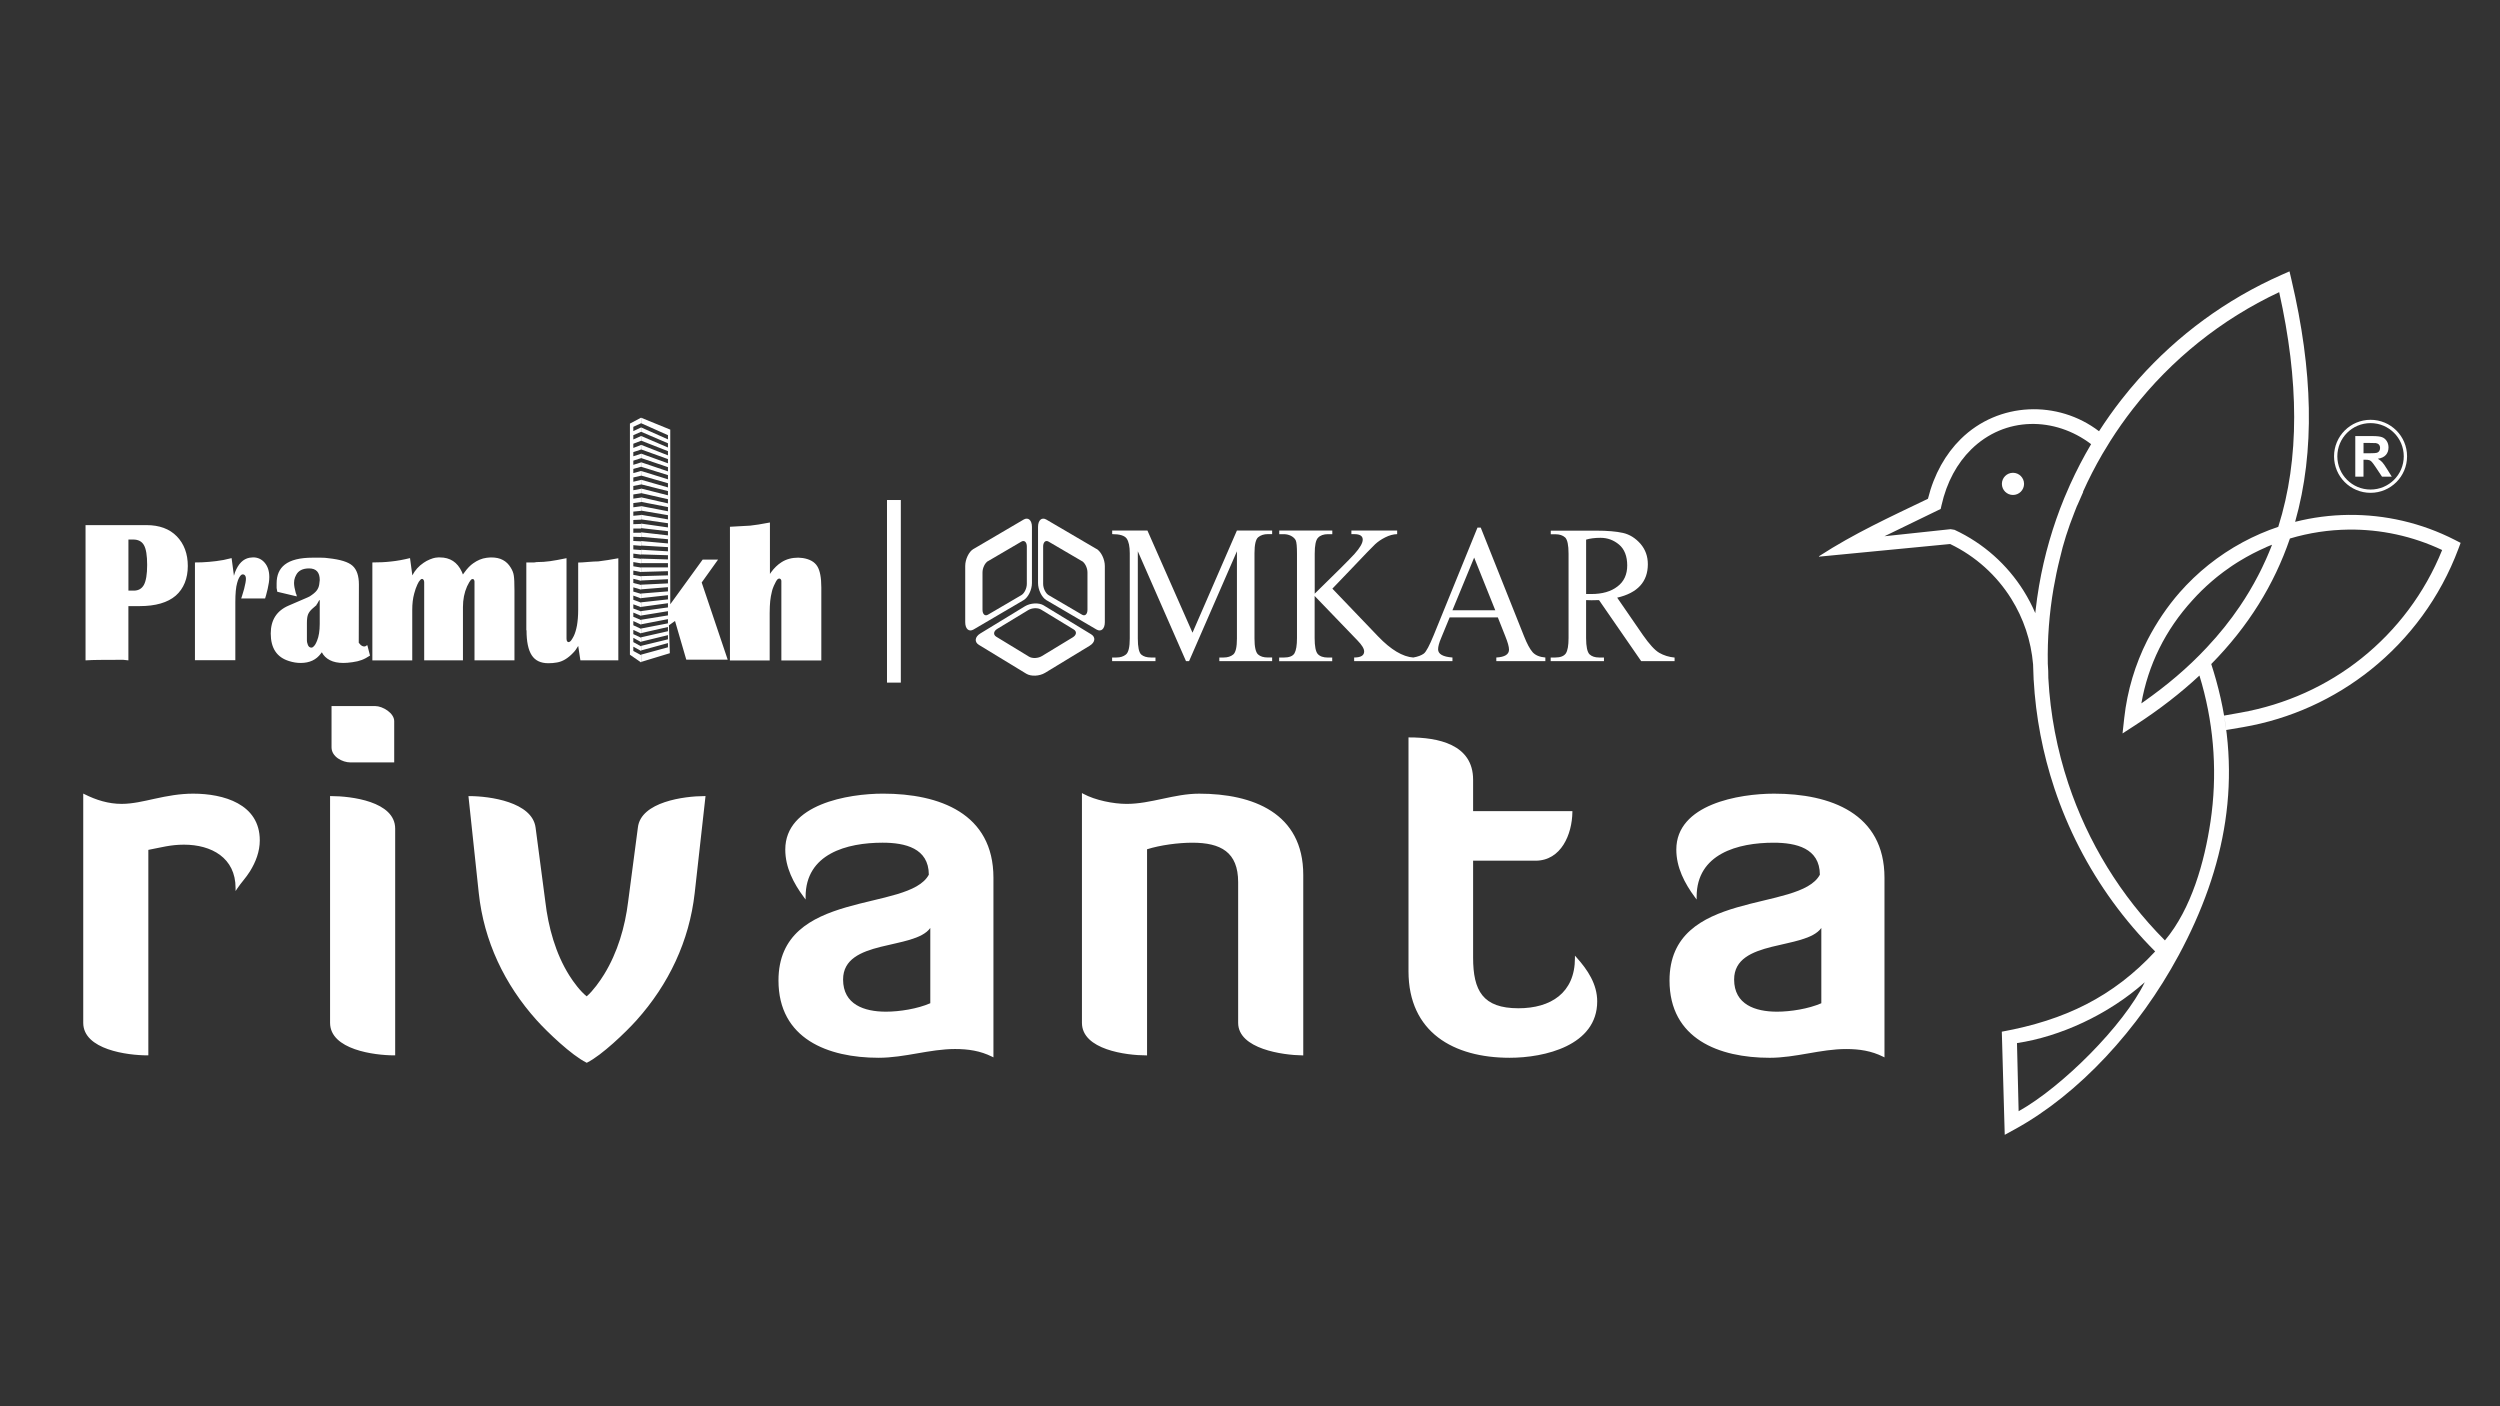
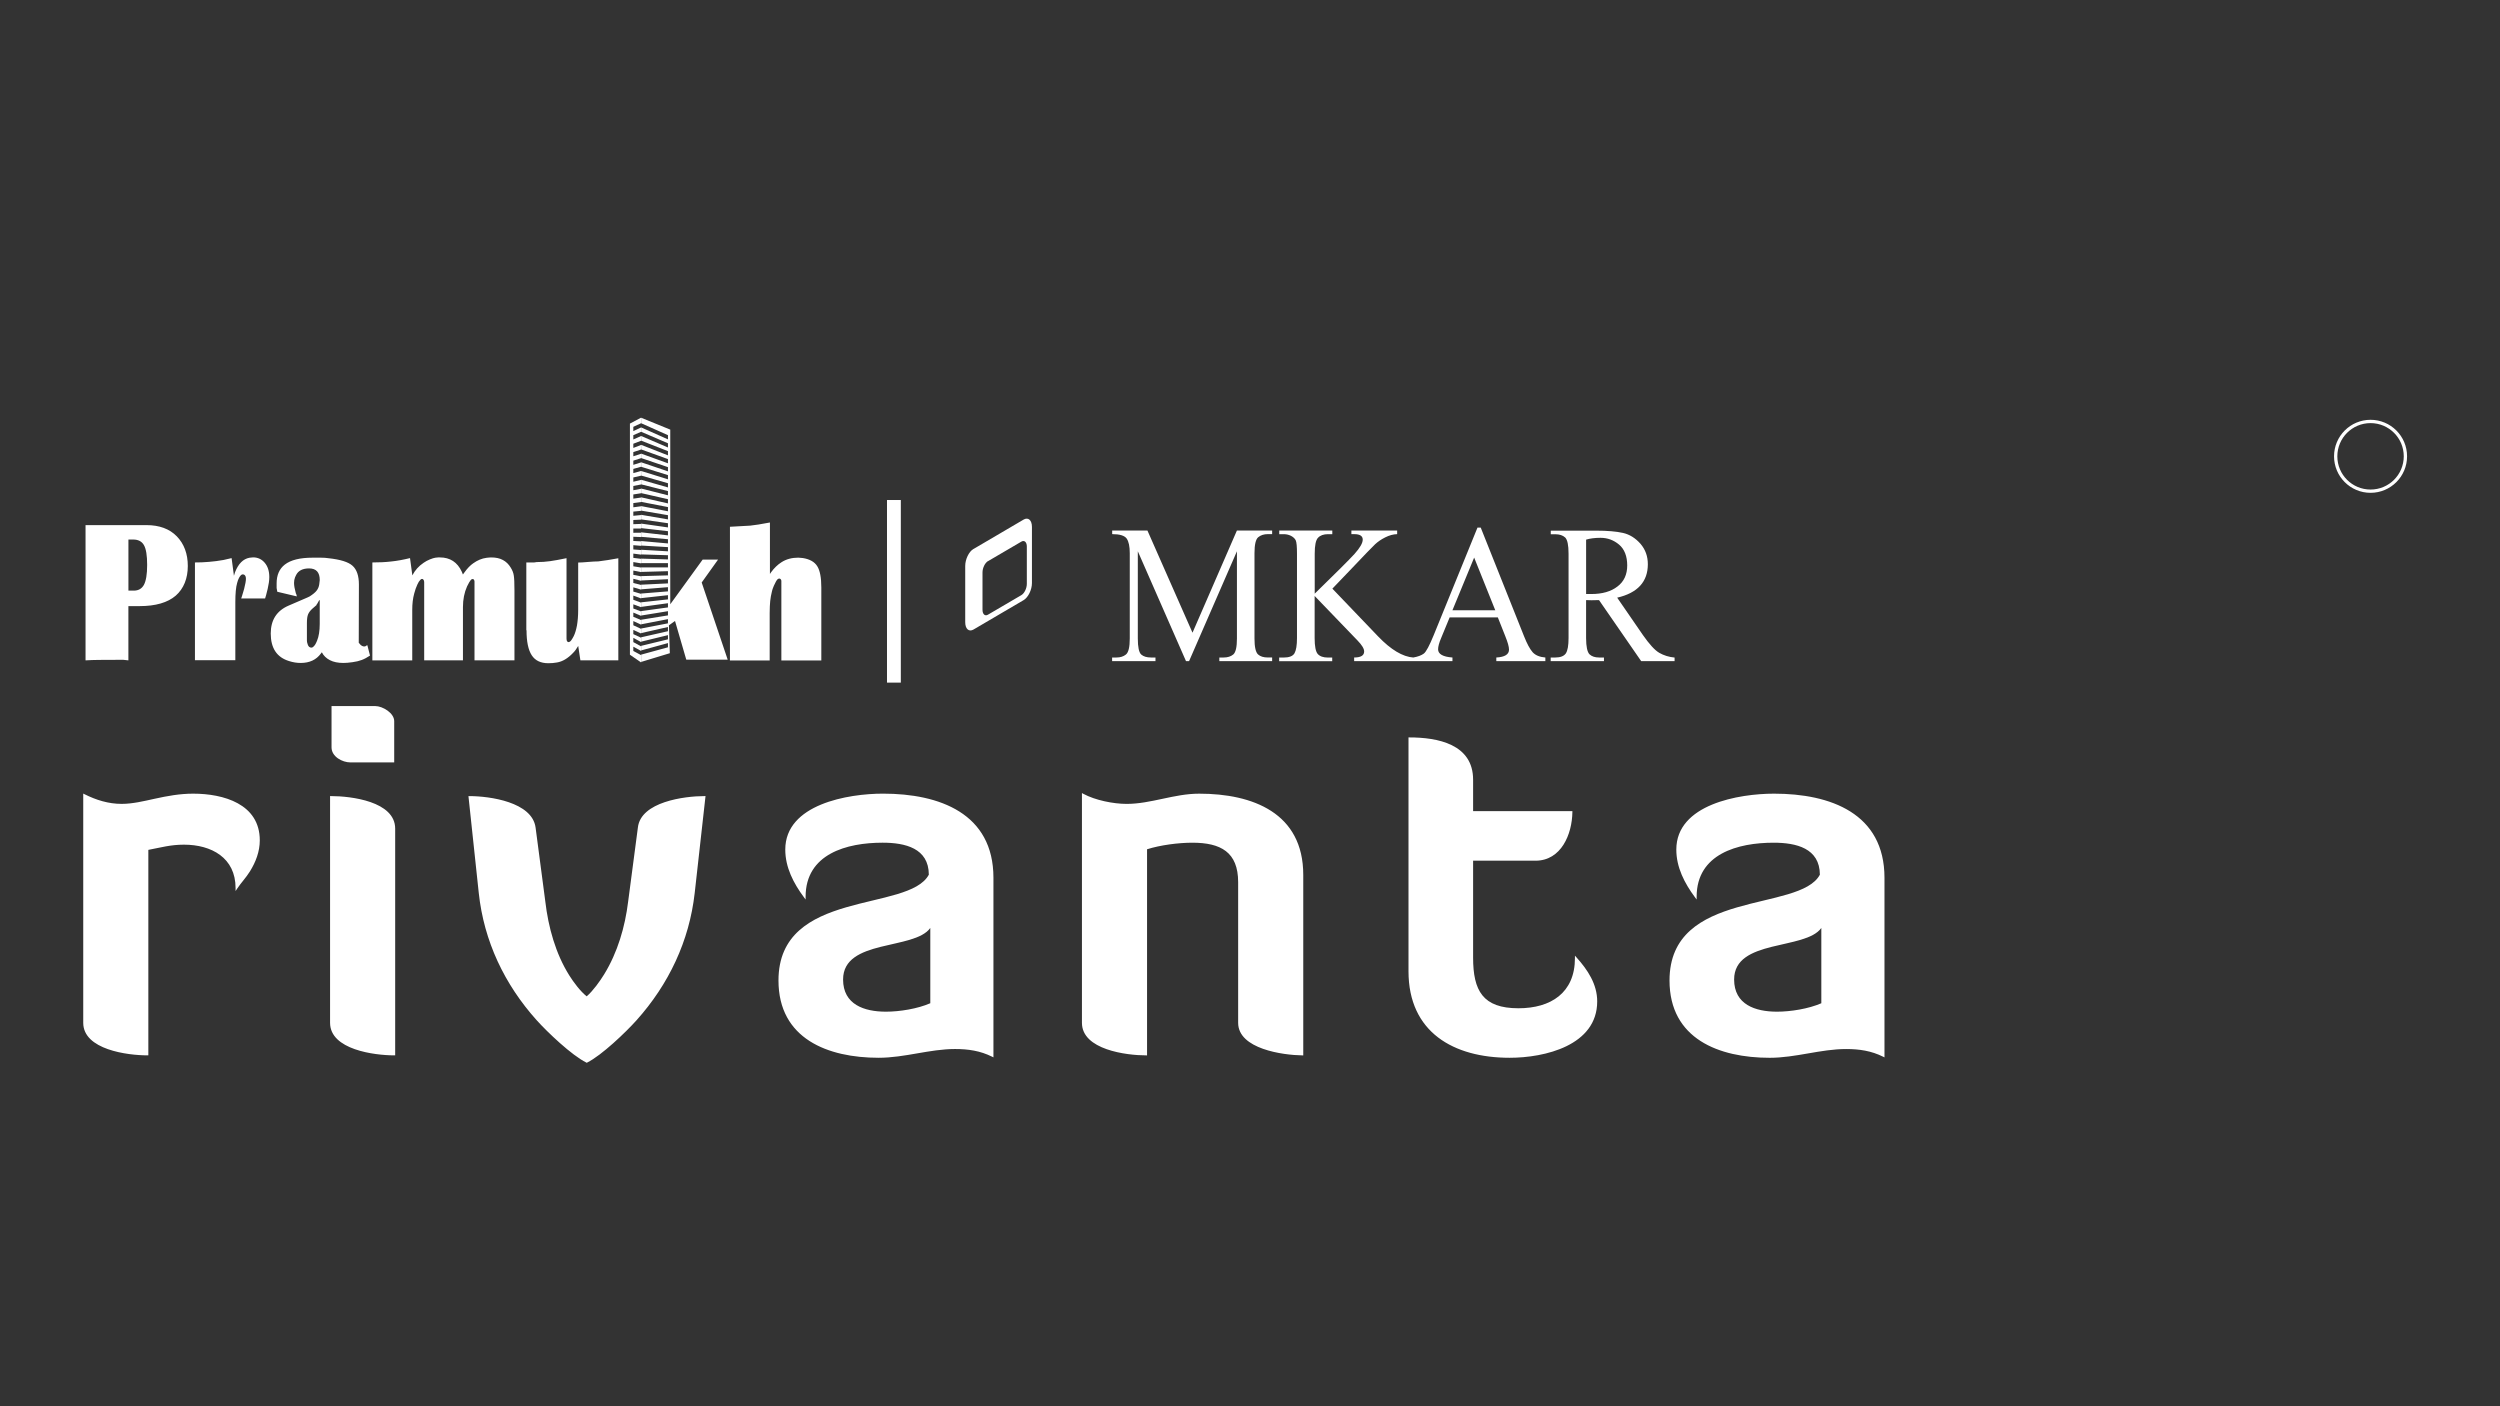
<svg xmlns="http://www.w3.org/2000/svg" width="1920" viewBox="0 0 1440 810" height="1080" preserveAspectRatio="xMidYMid meet">
  <rect x="0" y="0" width="1440" height="810" fill="#333333" stroke="none" />
  <path fill="#ffffff" d="M 510.91 288.008 L 518.875 288.008 L 518.875 393.188 L 510.91 393.188 Z M 510.91 288.008 " fill-opacity="1" fill-rule="nonzero" />
  <path fill="#ffffff" d="M 560.727 316.223 L 589.637 299.258 C 592.238 297.746 594.398 299.598 594.398 303.496 L 594.398 335.824 C 594.398 339.723 592.238 344.098 589.637 345.656 L 560.727 362.621 C 558.09 364.133 555.965 362.277 555.965 358.383 L 555.965 326.008 C 555.965 322.109 558.09 317.734 560.727 316.18 Z M 569.078 323.234 L 588.293 311.984 C 590.023 310.953 591.453 312.246 591.453 314.805 L 591.453 336.312 C 591.453 338.871 590.023 341.812 588.293 342.801 L 569.078 354.051 C 567.352 355.086 565.922 353.789 565.922 351.234 L 565.922 329.723 C 565.922 327.121 567.352 324.223 569.078 323.188 Z M 569.078 323.234 " fill-opacity="1" fill-rule="evenodd" />
-   <path fill="#ffffff" d="M 631.621 316.223 L 602.668 299.258 C 600.066 297.746 597.906 299.598 597.906 303.496 L 597.906 335.824 C 597.906 339.723 600.066 344.098 602.668 345.656 L 631.621 362.621 C 634.223 364.133 636.383 362.277 636.383 358.383 L 636.383 326.008 C 636.383 322.109 634.223 317.734 631.621 316.18 Z M 623.227 323.234 L 604.012 311.984 C 602.281 310.953 600.852 312.246 600.852 314.805 L 600.852 336.312 C 600.852 338.871 602.281 341.812 604.012 342.801 L 623.227 354.051 C 624.953 355.086 626.383 353.789 626.383 351.234 L 626.383 329.723 C 626.383 327.121 624.953 324.223 623.227 323.188 Z M 623.227 323.234 " fill-opacity="1" fill-rule="evenodd" />
-   <path fill="#ffffff" d="M 601.145 348.688 L 628.496 365.348 C 631.227 366.996 630.871 369.984 627.68 371.926 L 601.977 387.551 C 598.773 389.492 593.93 389.754 591.156 388.074 L 563.852 371.449 C 561.125 369.801 561.477 366.812 564.672 364.871 L 590.375 349.199 C 593.578 347.258 598.418 347.039 601.145 348.676 Z M 599.637 351.109 L 618.465 362.574 C 620.371 363.746 620.113 365.777 617.895 367.121 L 600.145 377.891 C 597.941 379.234 594.602 379.402 592.703 378.234 L 573.875 366.766 C 571.965 365.598 572.227 363.562 574.441 362.223 L 592.191 351.449 C 594.398 350.109 597.738 349.938 599.637 351.109 Z M 599.637 351.109 " fill-opacity="1" fill-rule="evenodd" />
  <path fill="#ffffff" d="M 732.766 380.801 L 702.336 380.801 L 702.336 378.723 L 704.848 378.723 C 707.098 378.723 708.914 378.152 710.348 376.992 C 711.777 375.777 712.473 372.711 712.473 367.777 L 712.473 317.531 L 684.906 380.812 L 683.133 380.812 L 655.383 317.531 L 655.383 367.777 C 655.383 372.711 656.031 375.789 657.324 376.992 C 658.668 378.164 660.531 378.723 662.996 378.723 L 665.555 378.723 L 665.555 380.801 L 640.578 380.801 L 640.578 378.723 L 643.09 378.723 C 645.293 378.723 647.109 378.152 648.543 376.992 C 650.02 375.777 650.746 372.711 650.746 367.777 L 650.746 318.609 C 650.746 314.711 650.145 311.941 648.973 310.211 C 647.723 308.484 644.953 307.656 640.621 307.656 L 640.621 305.578 L 660.918 305.578 L 686.883 364.438 L 712.461 305.578 L 732.754 305.578 L 732.754 307.656 L 730.289 307.656 C 728.039 307.656 726.223 308.223 724.742 309.43 C 723.312 310.598 722.586 313.668 722.586 318.598 L 722.586 367.766 C 722.586 372.652 723.277 375.688 724.617 376.938 C 725.961 378.152 727.824 378.711 730.289 378.711 L 732.754 378.711 L 732.754 380.789 Z M 814.137 380.801 L 779.992 380.801 L 779.992 378.723 C 783.844 378.723 785.754 377.551 785.754 375.254 C 785.754 373.652 784.504 371.574 781.945 368.938 L 757.23 343.27 L 757.23 367.504 C 757.23 372.266 757.832 375.301 759.004 376.676 C 760.254 378.062 762.207 378.754 764.891 378.754 L 767.355 378.754 L 767.355 380.836 L 736.801 380.836 L 736.801 378.754 L 739.312 378.754 C 742.562 378.754 744.676 377.938 745.629 376.289 C 746.582 374.598 747.062 371.699 747.062 367.504 L 747.062 318.941 C 747.062 314.871 746.844 312.27 746.324 311.191 C 745.844 310.191 744.891 309.328 743.594 308.633 C 742.164 307.941 740.824 307.68 739.355 307.68 L 736.844 307.68 L 736.844 305.598 L 767.402 305.598 L 767.402 307.68 L 764.934 307.68 C 762.426 307.68 760.48 308.371 759.219 309.711 C 757.879 311.055 757.277 314.133 757.277 318.93 L 757.277 341.949 C 769.309 330.223 776.969 322.598 780.172 319.098 C 783.332 315.555 784.934 312.824 784.934 310.828 C 784.934 308.703 783.285 307.668 780.047 307.668 L 778.402 307.668 L 778.402 305.586 L 804.762 305.586 L 804.762 307.668 C 802.512 307.711 800.219 308.359 797.879 309.531 C 795.535 310.703 793.637 312.043 792.082 313.473 C 790.523 314.949 785.934 319.668 778.402 327.633 L 767.445 339.062 L 793.844 366.629 C 801.16 374.242 807.957 378.312 814.137 378.742 L 814.137 380.824 L 814.137 380.777 Z M 890.133 380.801 L 861.875 380.801 L 861.875 378.723 C 866.762 378.461 869.191 376.949 869.191 374.176 C 869.191 372.527 868.453 369.938 867.035 366.426 L 862.75 355.609 L 835 355.609 L 830.113 367.473 C 828.898 370.289 828.34 372.496 828.34 374.004 C 828.34 376.734 831.113 378.336 836.613 378.723 L 836.613 380.801 L 814.07 380.801 L 814.07 378.723 C 816.75 378.242 818.785 377.473 820.172 376.426 C 821.469 375.391 823.375 371.836 825.844 365.777 L 851.035 303.883 L 852.898 303.883 L 877.828 366.426 C 879.555 370.801 881.203 373.867 882.805 375.688 C 884.406 377.461 886.875 378.461 890.125 378.723 L 890.125 380.801 L 890.168 380.801 Z M 861.273 351.508 L 849.113 321.168 L 836.602 351.508 Z M 964.449 380.801 L 945.312 380.801 L 921.031 345.656 C 919.305 345.746 917.828 345.746 916.703 345.746 C 916.098 345.746 915.102 345.746 913.59 345.656 L 913.59 367.504 C 913.59 372.438 914.281 375.551 915.531 376.859 C 916.871 378.109 918.691 378.723 921.031 378.723 L 923.883 378.723 L 923.883 380.801 L 893.191 380.801 L 893.191 378.723 L 895.875 378.723 C 898.863 378.723 900.852 377.902 901.93 376.348 C 902.965 374.742 903.488 371.801 903.488 367.516 L 903.488 318.949 C 903.488 313.973 902.84 310.906 901.543 309.598 C 900.156 308.348 898.34 307.734 895.918 307.734 L 893.238 307.734 L 893.238 305.656 L 919.34 305.656 C 925.746 305.656 930.895 306.086 934.793 306.953 C 938.645 307.816 942.02 309.941 944.918 313.223 C 947.77 316.555 949.156 320.449 949.156 324.996 C 949.156 335.074 943.27 341.531 931.496 344.258 L 946.336 365.812 C 950.062 371.129 953.176 374.551 955.734 376.027 C 958.293 377.504 961.281 378.449 964.562 378.754 L 964.562 380.836 L 964.438 380.789 Z M 913.602 310.859 L 913.602 342.156 L 916.59 342.156 C 922.906 342.156 927.93 340.723 931.656 337.824 C 935.418 335.008 937.281 330.906 937.281 325.668 C 937.281 320.43 935.68 316.27 932.566 313.68 C 929.453 311.078 925.941 309.781 921.918 309.781 C 918.543 309.781 915.77 310.168 913.645 310.816 Z M 913.602 310.859 " fill-opacity="1" fill-rule="nonzero" />
  <path fill="#ffffff" d="M 49.27 380.324 L 49.27 302.465 L 84.324 302.465 C 91.816 302.465 97.656 304.621 101.859 308.953 C 106.051 313.281 108.176 318.996 108.176 326.055 C 108.176 333.109 105.836 339.074 101.211 343.109 C 96.574 347.086 89.656 349.121 80.441 349.121 L 73.953 349.121 L 73.953 380.367 C 72.996 380.277 72.043 380.199 71.098 380.062 L 67.121 380.062 C 62.965 380.062 59.59 380.062 56.996 380.109 C 54.395 380.109 51.852 380.234 49.246 380.367 L 49.293 380.324 Z M 386.043 247.453 L 369.293 240.613 L 369.293 243.773 L 384.746 250.66 L 384.746 253.078 L 369.293 246.191 L 369.293 248.703 L 384.746 255.328 L 384.746 257.75 L 369.293 251.125 L 369.293 253.805 L 384.746 259.863 L 384.746 262.281 L 369.293 256.227 L 369.293 258.863 L 384.746 264.441 L 384.746 266.863 L 369.293 261.281 L 369.293 263.84 L 384.746 269.078 L 384.746 271.5 L 369.293 266.262 L 369.293 268.863 L 384.746 273.668 L 384.746 276.09 L 369.293 271.281 L 369.293 273.918 L 384.746 278.34 L 384.746 280.758 L 369.293 276.34 L 369.293 278.977 L 384.746 282.871 L 384.746 285.293 L 369.293 281.395 L 369.293 284.031 L 384.746 287.543 L 384.746 289.965 L 369.293 286.453 L 369.293 289.09 L 384.746 292.078 L 384.746 294.496 L 369.293 291.508 L 369.293 294.109 L 384.746 296.746 L 384.746 299.168 L 369.293 296.531 L 369.293 299.168 L 384.746 301.371 L 384.746 303.793 L 369.293 301.59 L 369.293 304.191 L 384.746 305.961 L 384.746 308.383 L 369.293 306.609 L 369.293 309.211 L 384.746 310.598 L 384.746 313.02 L 369.293 311.633 L 369.293 314.234 L 384.746 315.145 L 384.746 317.566 L 369.293 316.656 L 369.293 319.336 L 384.746 319.816 L 384.746 322.234 L 369.293 321.758 L 369.293 324.359 L 384.746 324.359 L 384.746 326.824 L 369.293 326.824 L 369.293 329.43 L 384.746 328.996 L 384.746 331.418 L 369.293 331.848 L 369.293 334.359 L 384.746 333.621 L 384.746 336.043 L 369.293 336.781 L 369.293 339.461 L 384.746 338.211 L 384.746 340.633 L 369.293 341.883 L 369.293 344.52 L 384.746 342.824 L 384.746 345.246 L 369.293 346.938 L 369.293 349.574 L 384.746 347.449 L 384.746 349.871 L 369.293 351.996 L 369.293 354.551 L 384.746 352.039 L 384.746 354.461 L 369.293 356.973 L 369.293 359.609 L 384.746 356.621 L 384.746 359.039 L 369.293 362.027 L 369.293 364.664 L 384.746 361.152 L 384.746 363.574 L 369.293 367.086 L 369.293 369.598 L 384.746 365.836 L 384.746 368.254 L 369.293 372.016 L 369.293 374.652 L 384.746 370.414 L 384.746 372.836 L 369.293 377.074 L 369.293 381.266 L 385.824 376.246 L 385.305 360.188 L 388.812 357.676 L 395.301 379.973 L 419.152 379.973 L 404.176 335.52 L 413.609 322.316 L 404.734 322.316 L 386.074 348.062 L 386.074 247.191 L 386.031 247.453 Z M 77.098 340.199 C 79.734 340.199 81.691 339.074 82.895 336.871 C 84.109 334.621 84.758 330.812 84.758 325.406 C 84.758 319.996 84.156 316.145 82.895 313.973 C 81.68 311.848 79.609 310.77 76.703 310.77 L 73.973 310.77 L 73.973 340.199 Z M 112.289 380.324 L 112.289 323.973 C 114.973 323.973 117.699 323.883 120.383 323.633 C 123.109 323.418 125.836 323.062 128.688 322.555 L 133.402 321.473 L 134.746 331.645 L 135.391 329.562 C 137.301 324.711 140.027 321.949 143.699 321.258 C 144.562 321.133 145.254 321.043 145.777 321.043 C 148.461 321.043 150.711 322.074 152.484 324.156 C 154.254 326.234 155.117 329.008 155.117 332.383 C 155.117 333.461 155.027 334.543 154.859 335.633 C 154.473 338.008 153.949 340.438 153.254 342.859 L 152.688 344.723 L 138.926 344.723 L 139.402 343.289 L 140.051 341.133 L 140.621 339.188 C 141.312 336.508 141.652 334.598 141.652 333.426 C 141.652 332.996 141.609 332.562 141.484 332.133 C 141.176 331.27 140.621 330.836 139.789 330.836 C 139.527 330.836 139.266 330.961 138.926 331.176 C 138.539 331.484 138.141 331.996 137.711 332.781 C 137.277 333.562 136.891 334.598 136.586 335.812 C 135.891 338.188 135.551 341.914 135.551 346.938 L 135.551 380.266 L 112.348 380.266 L 112.258 380.359 Z M 171.016 343.539 L 159.723 340.859 L 159.336 338.699 L 159.336 336.02 C 159.336 331.258 160.891 327.668 164.051 325.199 C 167.516 322.52 172.832 321.223 180.062 321.223 L 184.777 321.223 C 186.426 321.223 187.891 321.316 189.195 321.531 C 196.039 322.27 200.664 323.688 203.094 325.906 C 205.516 328.109 206.73 331.699 206.73 336.676 L 206.641 370.223 C 207.164 370.871 207.504 371.301 207.766 371.516 C 208.719 372.301 209.629 372.551 210.492 372.254 C 210.797 372.039 211.016 371.914 211.141 371.824 C 211.402 371.609 211.527 371.562 211.617 371.734 L 213.129 377.617 C 211.48 378.699 209.922 379.562 208.41 380.129 C 206.902 380.699 205.082 381.164 203.004 381.426 C 200.879 381.734 199.152 381.859 197.766 381.859 C 194.695 381.859 192.094 381.336 190.016 380.254 C 187.938 379.176 186.379 377.699 185.379 375.711 L 184.812 376.449 C 182.176 380.039 178.324 381.859 173.207 381.859 C 171.004 381.859 168.789 381.516 166.504 380.777 C 159.449 378.617 155.949 373.336 155.949 364.891 C 155.949 357.098 159.414 351.734 166.336 348.789 L 177.074 344.156 L 178.414 343.508 C 180.23 342.336 181.57 341.258 182.355 340.223 C 183.176 339.188 183.652 338.02 183.867 336.711 C 184.039 335.418 184.176 334.551 184.176 334.109 C 184.176 329.656 182.141 327.406 178.027 327.406 C 174.391 327.406 171.879 328.656 170.586 331.168 C 170.324 331.598 170.105 332.074 169.938 332.551 C 169.551 333.551 169.367 334.633 169.367 335.801 C 169.367 337.234 169.711 339.223 170.402 341.734 C 170.574 341.949 170.742 342.383 170.879 343.031 C 170.879 343.121 170.879 343.289 170.969 343.598 L 171.016 343.551 Z M 182.32 348.52 L 179.98 350.551 C 178.766 351.633 177.949 352.711 177.469 353.836 C 176.992 354.961 176.777 356.652 176.777 358.984 L 176.777 367.938 C 176.777 368.891 176.777 369.539 176.867 369.879 C 177.039 370.449 177.176 370.836 177.207 371.098 C 177.594 372.391 178.289 373.039 179.414 373.039 C 179.754 373.039 180.152 372.871 180.539 372.473 C 180.926 372.129 181.277 371.688 181.574 371.223 C 181.879 370.746 182.219 370.051 182.605 369.098 C 183.641 366.629 184.164 363.383 184.164 359.359 L 184.164 345.723 L 183.855 345.723 C 182.992 347.371 182.426 348.281 182.254 348.406 L 182.301 348.496 Z M 214.48 380.324 L 214.48 323.973 C 218.422 323.973 222.059 323.805 225.434 323.406 C 228.762 323.062 232.355 322.406 236.172 321.461 L 237.512 331.418 C 239.023 328.473 241.195 326.055 243.969 324.188 C 245.094 323.406 246.344 322.711 247.648 322.199 C 248.988 321.68 249.988 321.336 250.719 321.246 C 251.457 321.156 252.012 321.074 252.363 321.074 L 253.398 321.074 C 259.195 321.074 263.445 323.805 265.988 329.305 L 266.637 330.906 L 267.59 329.609 C 269.195 327.359 270.875 325.633 272.57 324.461 C 274.988 322.734 277.547 321.645 280.184 321.305 C 280.828 321.211 281.352 321.18 281.828 321.133 C 282.309 321.133 282.691 321.086 283 321.086 C 285.637 321.086 287.852 321.566 289.672 322.562 C 291.488 323.52 293 324.984 294.172 326.938 C 295.125 328.449 295.727 329.973 295.941 331.484 C 296.203 332.996 296.328 335.906 296.328 340.145 L 296.328 380.348 L 273.309 380.348 L 273.309 334.812 L 273.137 334.168 C 272.965 333.734 272.613 333.52 272.184 333.52 C 271.797 333.52 271.445 333.734 271.148 334.121 C 270.84 334.508 270.547 334.938 270.285 335.371 C 269.852 336.156 269.422 336.973 269.035 337.746 C 267.434 341.336 266.66 345.324 266.66 349.645 L 266.66 380.367 L 244.332 380.367 L 244.332 335.406 C 244.332 334.758 244.207 334.281 243.945 333.973 C 243.773 333.633 243.469 333.449 243.082 333.449 C 242.773 333.449 242.434 333.621 242.125 333.973 C 241.48 334.621 240.91 335.531 240.398 336.699 C 239.707 338.211 239.059 339.949 238.582 341.895 C 237.797 344.711 237.457 347.824 237.457 351.289 L 237.457 380.379 L 214.434 380.379 L 214.527 380.336 Z M 303.16 363.016 L 303.16 323.973 L 307.703 323.973 C 308.398 323.848 308.875 323.758 309.137 323.758 C 311.816 323.758 314.418 323.586 316.84 323.234 C 319.262 322.895 322.418 322.324 326.316 321.508 L 326.316 367.824 L 326.406 368.777 C 326.625 369.516 326.977 369.859 327.578 369.859 C 328.102 369.766 328.613 369.426 329.09 368.734 C 329.566 368.039 330.043 367.254 330.477 366.391 C 331.258 364.789 331.863 362.758 332.34 360.246 C 332.77 357.734 333.031 354.699 333.031 351.289 L 333.031 324.02 C 334.281 324.02 336.191 323.93 338.793 323.68 C 341.395 323.461 343.293 323.371 344.555 323.371 C 348.145 322.938 351.996 322.336 356.156 321.555 L 356.156 380.367 L 334.305 380.367 L 333.055 372.062 C 332.102 373.711 331.113 375.098 329.988 376.176 C 328.555 377.688 327.043 378.902 325.531 379.812 C 324.02 380.723 322.418 381.324 320.816 381.586 C 319.215 381.891 317.531 382.016 315.84 382.016 C 311.465 382.016 308.262 380.504 306.273 377.426 C 304.281 374.359 303.285 369.598 303.285 363.098 L 303.191 363.008 Z M 420.449 380.324 L 420.449 303.418 L 432.098 302.77 C 433.789 302.555 435.379 302.34 436.902 302.121 C 438.379 301.906 440.586 301.52 443.48 300.953 L 443.48 330.598 L 444.223 329.52 C 445.949 327.145 447.902 325.281 450.062 323.895 C 452.836 322.074 456.074 321.211 459.801 321.211 L 462.438 321.43 C 466.414 322.074 469.188 323.633 470.742 326.145 C 472.301 328.609 473.082 332.723 473.082 338.438 L 473.082 380.426 L 450.062 380.426 L 450.062 334.461 C 449.891 333.676 449.461 333.246 448.812 333.246 C 448.551 333.246 448.242 333.371 447.855 333.676 C 447.289 334.246 446.605 335.496 445.73 337.438 C 445.473 338.008 445.301 338.473 445.164 338.871 C 444.949 339.395 444.777 340.039 444.598 340.812 C 444.164 342.633 443.812 344.406 443.641 346.176 C 443.473 347.949 443.336 350.246 443.336 353.062 L 443.336 380.414 L 420.348 380.414 L 420.438 380.324 Z M 420.449 380.324 " fill-opacity="1" fill-rule="nonzero" />
  <path fill="#ffffff" d="M 364.793 248.316 L 364.793 245.852 L 369.293 243.773 L 369.293 240.566 L 362.836 243.988 L 362.836 377.117 L 369.293 381.586 L 369.293 377.379 L 364.793 374.961 L 364.793 372.496 L 369.293 374.961 L 369.293 372.324 L 364.793 369.859 L 364.793 367.426 L 369.293 369.859 L 369.293 367.348 L 364.793 365.266 L 364.793 362.848 L 369.293 364.914 L 369.293 362.234 L 364.793 360.152 L 364.793 357.734 L 369.293 359.812 L 369.293 357.176 L 364.793 355.27 L 364.793 352.848 L 369.293 354.746 L 369.293 352.199 L 364.793 350.508 L 364.793 348.086 L 369.293 349.77 L 369.293 347.133 L 364.793 345.484 L 364.793 343.062 L 369.293 344.711 L 369.293 342.062 L 364.793 340.77 L 364.793 338.301 L 369.293 339.645 L 369.293 336.961 L 364.793 335.793 L 364.793 333.371 L 369.293 334.543 L 369.293 331.984 L 364.793 331.121 L 364.793 328.645 L 369.293 329.555 L 369.293 326.918 L 364.793 326.18 L 364.793 323.758 L 369.293 324.496 L 369.293 321.895 L 364.793 321.336 L 364.793 318.871 L 369.293 319.473 L 369.293 316.836 L 364.793 316.484 L 364.793 314.02 L 369.293 314.406 L 369.293 311.816 L 364.793 311.598 L 364.793 309.168 L 369.293 309.348 L 369.293 306.836 L 364.793 306.883 L 364.793 304.453 L 369.293 304.418 L 369.293 301.77 L 364.793 301.941 L 364.793 299.52 L 369.293 299.305 L 369.293 296.668 L 364.793 297.098 L 364.793 294.68 L 369.293 294.234 L 369.293 291.602 L 364.793 292.203 L 364.793 289.781 L 369.293 289.18 L 369.293 286.578 L 364.793 287.227 L 364.793 284.805 L 369.293 284.113 L 369.293 281.52 L 364.793 282.383 L 364.793 279.918 L 369.293 279.055 L 369.293 276.406 L 364.793 277.488 L 364.793 275.02 L 369.293 273.988 L 369.293 271.258 L 364.793 272.508 L 364.793 270.09 L 369.293 268.84 L 369.293 266.328 L 364.793 267.75 L 364.793 265.328 L 369.293 263.895 L 369.293 261.352 L 364.793 262.816 L 364.793 260.395 L 369.293 258.918 L 369.293 256.281 L 364.793 258.012 L 364.793 255.59 L 369.293 253.863 L 369.293 251.137 L 364.793 253.125 L 364.793 250.66 L 369.293 248.703 L 369.293 246.203 Z M 364.793 248.316 " fill-opacity="1" fill-rule="nonzero" />
-   <path fill="#ffffff" d="M 1209.055 248.406 C 1185.328 230.266 1151.121 231.422 1129.363 252.914 C 1120.734 261.445 1114.043 273.004 1110.496 287.297 C 1088.438 297.914 1068.168 307.152 1047.715 320.398 L 1047.766 320.633 L 1123.281 313.352 C 1138.062 320.457 1150.133 331.504 1158.477 344.867 C 1165.523 356.141 1169.91 369.062 1171.055 382.68 C 1171.105 385.414 1171.203 388.137 1171.352 390.859 L 1171.352 391.504 C 1171.352 391.504 1171.391 391.504 1171.391 391.504 C 1172.586 412.898 1176.629 433.941 1183.34 454.102 C 1187.23 465.77 1192 477.121 1197.641 488.082 C 1208.887 509.957 1223.562 530.227 1241.371 548.035 C 1217.117 574.188 1189.277 587.641 1153.043 594.25 L 1154.727 653.664 L 1160.77 650.344 C 1197.34 630.25 1231.93 592.93 1254.93 550.219 C 1282.121 499.742 1292.094 447.734 1276.461 391.699 C 1275.59 388.578 1274.656 385.512 1273.68 382.492 C 1295.035 360.844 1309.914 336.758 1318.996 310.188 C 1330.035 306.887 1341.426 305.176 1352.84 305.047 C 1371.215 304.84 1389.633 308.758 1406.676 316.812 C 1396.668 341.625 1380.543 362.922 1360.324 379.105 C 1340.426 395.031 1316.535 405.867 1290.656 410.469 L 1281.074 412.176 L 1282.316 420.48 C 1282.887 420.395 1291.391 418.945 1291.957 418.844 C 1319.348 414.145 1344.57 402.555 1365.602 385.727 C 1387.969 367.828 1405.59 344.004 1416.004 316.223 L 1417.324 312.688 L 1413.957 310.965 C 1394.734 301.137 1373.703 296.359 1352.73 296.582 C 1342.398 296.691 1332.07 298.023 1321.992 300.578 C 1333.582 259.703 1332.129 213.336 1319.914 161.293 L 1318.75 156.305 L 1314.066 158.371 C 1282.219 172.469 1254.332 193.07 1231.852 218.324 C 1231.82 218.363 1231.789 218.391 1231.762 218.422 C 1228.312 222.301 1224.992 226.289 1221.809 230.371 C 1217.285 236.18 1213.023 242.188 1209.043 248.387 Z M 1159.477 272.328 C 1155.949 272.328 1153.09 275.18 1153.09 278.715 C 1153.09 282.25 1155.949 285.102 1159.477 285.102 C 1163.004 285.102 1165.855 282.242 1165.855 278.715 C 1165.855 275.188 1163.004 272.328 1159.477 272.328 Z M 1179.832 390.703 C 1179.863 387.871 1179.754 385.059 1179.531 382.277 C 1179.273 367.867 1180.363 353.34 1182.852 338.871 C 1183.859 333.016 1185.082 327.223 1186.523 321.512 C 1188.395 313.254 1191.156 304.508 1194.812 295.289 C 1195.34 293.91 1195.891 292.527 1196.438 291.156 L 1196.488 291.184 C 1197.562 288.598 1198.719 285.984 1199.934 283.328 L 1199.809 283.25 C 1203.148 275.805 1206.879 268.559 1210.965 261.531 L 1215.492 254.09 C 1219.527 247.723 1223.867 241.551 1228.5 235.602 C 1250.617 207.223 1279.34 183.988 1312.805 168.285 C 1324.117 219.098 1324.707 264.109 1312.285 303.449 C 1305.289 305.801 1298.453 308.758 1291.848 312.316 C 1277.891 319.84 1265.625 329.691 1255.449 341.281 C 1248.387 349.371 1242.242 358.434 1237.031 368.465 L 1236.992 368.535 C 1237.012 368.711 1236.965 368.797 1236.844 368.828 C 1229.879 382.648 1225.305 397.766 1223.562 413.574 L 1222.582 422.461 L 1230.086 417.59 C 1243.867 408.648 1256.113 399.156 1266.879 389.113 C 1267.371 390.723 1267.848 392.348 1268.309 393.992 C 1275.57 420.02 1277.137 446.98 1273.266 473.133 C 1269.84 496.281 1262.305 523.445 1246.992 541.676 C 1221.398 515.953 1202.559 484.969 1191.391 451.438 C 1184.879 431.875 1180.961 411.449 1179.844 390.691 Z M 1172.328 353.164 C 1170.438 348.746 1168.207 344.477 1165.668 340.41 C 1156.254 325.344 1142.57 312.961 1125.789 305.176 L 1123.566 304.801 L 1085.461 308.875 C 1093.688 304.82 1103.867 299.883 1115.984 294.055 L 1117.836 293.164 L 1118.285 291.156 C 1121.301 277.617 1127.387 266.785 1135.32 258.945 C 1154.816 239.688 1183.594 239.953 1204.48 255.832 C 1200.062 263.305 1196.035 271.035 1192.441 278.98 C 1192.441 278.98 1192.441 278.98 1192.43 278.98 C 1191.254 281.566 1190.129 284.18 1189.051 286.805 C 1182.43 302.93 1177.512 319.887 1174.496 337.434 C 1173.672 342.191 1173.004 346.953 1172.477 351.723 C 1172.477 351.793 1172.465 351.859 1172.457 351.93 C 1172.406 352.34 1172.367 352.762 1172.328 353.176 Z M 1305.359 315.176 C 1300.078 317.457 1294.984 320.113 1290.086 323.102 L 1290.027 323.141 L 1289.52 323.453 L 1289.363 323.551 L 1288.91 323.824 L 1288.734 323.934 L 1288.293 324.207 L 1288.148 324.305 L 1286.992 325.051 L 1286.617 325.293 L 1286.414 325.434 L 1286.051 325.668 L 1285.855 325.793 L 1285.461 326.059 L 1285.316 326.168 L 1284.883 326.461 L 1284.805 326.508 C 1283.59 327.344 1282.387 328.195 1281.211 329.066 L 1281.152 329.105 L 1280.691 329.449 L 1280.625 329.496 C 1279.613 330.25 1278.625 331.016 1277.645 331.789 L 1277.586 331.84 L 1277.176 332.172 L 1277.047 332.27 L 1276.625 332.613 L 1276.559 332.672 L 1276.129 333.023 L 1276.02 333.113 L 1275.617 333.445 L 1275.539 333.512 L 1274.355 334.512 L 1274.078 334.746 L 1273.875 334.926 L 1273.648 335.121 L 1273.621 335.141 C 1269.848 338.41 1266.293 341.898 1262.973 345.594 C 1247.102 362.969 1237.316 383.07 1233.418 405.152 L 1234.375 404.477 L 1234.406 404.457 L 1235.152 403.926 C 1247.875 394.926 1259.887 384.973 1271.074 372.992 C 1278.262 365.34 1284.629 357.395 1290.215 349.137 L 1290.254 349.07 C 1294.055 343.457 1297.512 337.637 1300.625 331.641 C 1300.625 331.641 1301.086 330.75 1301.086 330.75 L 1301.203 330.516 L 1301.527 329.891 L 1301.762 329.43 L 1301.969 329.008 L 1302.301 328.34 L 1302.469 328.008 L 1303.254 326.383 L 1303.254 326.363 C 1303.879 325.07 1304.488 323.766 1305.074 322.453 L 1305.133 322.328 L 1305.562 321.348 L 1305.621 321.219 L 1306.035 320.27 L 1306.113 320.094 L 1306.328 319.582 L 1306.328 319.555 C 1306.328 319.555 1306.582 318.984 1306.582 318.984 L 1306.777 318.527 L 1306.926 318.172 L 1307.191 317.527 L 1307.395 317.035 L 1307.531 316.703 L 1307.848 315.93 L 1307.945 315.684 L 1308.266 314.863 L 1308.348 314.668 L 1308.688 313.773 L 1308.148 313.988 L 1308.09 314.012 L 1308.082 314.012 C 1308.082 314.012 1308.031 314.031 1308.031 314.031 L 1307.551 314.227 L 1307.492 314.246 L 1307.465 314.246 C 1307.465 314.246 1307.434 314.266 1307.434 314.266 L 1306.984 314.449 L 1306.816 314.52 L 1306.465 314.668 L 1306.102 314.824 L 1306.043 314.844 L 1305.836 314.93 C 1305.836 314.93 1305.496 315.078 1305.496 315.078 L 1305.367 315.125 Z M 1161.781 600.816 L 1162.73 640.059 C 1187.828 626.027 1223.23 590.707 1235.387 565.766 C 1214.316 584.535 1186.438 597.16 1161.781 600.816 Z M 1161.781 600.816 " fill-opacity="1" fill-rule="evenodd" />
  <path fill="#ffffff" d="M 1049.086 577.863 L 1049.086 534.516 C 1039.84 547.398 998.855 540.715 998.855 564.199 C 998.855 578.617 1011.039 582.73 1023.551 582.73 C 1031.387 582.73 1041.742 581.074 1049.086 577.871 Z M 1048.246 503.805 C 1048.168 488.535 1034.59 485.398 1021.582 485.398 C 1001.02 485.398 977.262 491.797 977.262 516.539 L 977.262 518.137 L 976.312 516.855 C 970.309 508.773 965.559 499.633 965.559 489.348 C 965.559 463.211 1001.781 457.148 1021.863 457.148 C 1054.34 457.148 1085.461 468.5 1085.461 505.609 L 1085.461 609.055 L 1084.695 608.672 C 1077.887 605.262 1070.883 604.242 1063.352 604.242 C 1048.695 604.242 1034.402 609.289 1019.348 609.289 C 990.156 609.289 961.641 598.414 961.641 564.754 C 961.641 511.84 1036.625 525.66 1048.254 503.805 Z M 848.508 467.227 L 905.695 467.227 L 905.695 467.766 C 905.52 480.52 899.289 495.762 884.418 495.762 L 848.508 495.762 L 848.508 551.57 C 848.508 570.664 854.102 580.762 874.613 580.762 C 893.184 580.762 907.164 571.965 907.164 551.855 L 907.164 550.473 L 908.086 551.492 C 914.5 558.625 919.988 566.871 919.988 576.797 C 919.988 602.227 889.719 609.277 869.566 609.277 C 837.262 609.277 811.293 594.613 811.293 559.418 L 811.293 424.754 L 811.82 424.754 C 827.973 424.754 848.508 428.574 848.508 449.105 Z M 660.699 489.18 L 660.699 607.898 L 660.168 607.898 C 648.809 607.898 623.199 604.637 623.199 589.148 L 623.199 456.797 L 623.984 457.227 C 630.832 460.949 641.312 463.043 648.953 463.043 C 662.973 463.043 676.273 457.156 690.723 457.156 C 721.609 457.156 750.676 468.266 750.676 503.934 L 750.676 607.898 L 750.137 607.898 C 739.047 607.762 713.176 604.215 713.176 589.148 L 713.176 508.137 C 713.176 490.824 703.176 485.398 686.797 485.398 C 678.82 485.398 668.457 486.73 660.699 489.18 Z M 535.852 577.863 L 535.852 534.516 C 526.602 547.398 485.617 540.727 485.617 564.199 C 485.617 578.625 497.801 582.73 510.312 582.73 C 518.148 582.73 528.492 581.074 535.852 577.863 Z M 535.008 503.797 C 534.93 488.523 521.352 485.391 508.352 485.391 C 487.793 485.391 464.027 491.785 464.027 516.531 L 464.027 518.129 L 463.074 516.844 C 457.07 508.762 452.32 499.621 452.32 489.336 C 452.32 463.203 488.547 457.137 508.629 457.137 C 541.102 457.137 572.223 468.492 572.223 505.598 L 572.223 609.043 L 571.457 608.66 C 564.648 605.254 557.645 604.234 550.113 604.234 C 535.457 604.234 521.164 609.277 506.109 609.277 C 476.926 609.277 448.402 598.406 448.402 564.746 C 448.402 511.828 523.391 525.641 535.016 503.797 Z M 337.941 573.887 C 341.605 570.73 345.555 565.176 347.984 561.23 C 355.73 548.621 360.031 533.898 361.816 519.273 L 367.418 476.68 C 369.066 461.84 394.219 458.547 405.789 458.547 L 406.379 458.547 L 400.148 514.355 C 397.051 542.059 385.168 566.969 366.664 587.648 C 360.543 594.488 346.621 607.848 338.199 612.039 L 337.961 612.16 L 337.727 612.039 C 329.246 607.828 315.305 594.527 309.133 587.66 C 290.59 567.008 278.727 542.098 275.77 514.367 L 269.824 458.559 L 270.41 458.559 C 282.066 458.559 306.559 461.957 308.496 476.68 L 314.102 519.293 C 315.824 534.016 319.977 549.219 327.934 561.875 C 330.312 565.668 334.27 571.016 337.953 573.906 Z M 190.965 430.492 L 190.965 406.699 L 216.16 406.699 C 220.391 406.699 227.062 410.715 227.062 415.359 L 227.062 439.152 L 201.867 439.152 C 197.117 439.152 190.965 435.801 190.965 430.492 Z M 190.121 589.137 L 190.121 458.547 L 190.652 458.547 C 202.16 458.547 227.621 461.586 227.621 477.297 L 227.621 607.887 L 227.094 607.887 C 215.73 607.887 190.121 604.625 190.121 589.137 Z M 85.445 489.512 L 85.445 607.887 L 84.914 607.887 C 73.551 607.887 47.945 604.625 47.945 589.137 L 47.945 457.098 L 48.707 457.48 C 55.43 460.84 62.492 463.035 70.055 463.035 C 76.391 463.035 82.809 461.457 88.969 460.105 C 96.434 458.469 103.574 457.148 111.266 457.148 C 128.672 457.148 149.637 463.035 149.637 484.027 C 149.637 490.492 147.324 496.508 143.953 501.934 C 141.684 505.59 138.898 508.418 136.656 511.789 L 135.688 513.25 L 135.688 511.504 C 135.688 494.07 121.797 486.527 105.938 486.527 C 98.141 486.527 92.703 488.172 85.445 489.523 Z M 85.445 489.512 " fill-opacity="1" fill-rule="evenodd" />
  <path fill="#ffffff" d="M 1365.438 241.805 C 1371.234 241.805 1376.496 244.156 1380.309 247.965 C 1384.117 251.777 1386.469 257.035 1386.469 262.836 C 1386.469 268.637 1384.117 273.895 1380.309 277.707 C 1376.496 281.516 1371.234 283.867 1365.438 283.867 C 1359.637 283.867 1354.375 281.516 1350.566 277.707 C 1346.754 273.895 1344.406 268.637 1344.406 262.836 C 1344.406 257.035 1346.754 251.777 1350.566 247.965 C 1354.375 244.156 1359.637 241.805 1365.438 241.805 Z M 1378.965 249.316 C 1375.508 245.859 1370.727 243.715 1365.438 243.715 C 1360.148 243.715 1355.367 245.852 1351.906 249.316 C 1348.449 252.777 1346.305 257.566 1346.305 262.848 C 1346.305 268.125 1348.441 272.914 1351.906 276.375 C 1355.367 279.84 1360.156 281.977 1365.438 281.977 C 1370.715 281.977 1375.508 279.84 1378.965 276.375 C 1382.422 272.914 1384.566 268.125 1384.566 262.848 C 1384.566 257.566 1382.434 252.777 1378.965 249.316 Z M 1378.965 249.316 " fill-opacity="1" fill-rule="nonzero" />
-   <path fill="#ffffff" d="M 1356.641 274.57 L 1356.641 251.18 L 1366.582 251.18 C 1369.082 251.18 1370.902 251.395 1372.027 251.805 C 1373.164 252.227 1374.066 252.973 1374.754 254.039 C 1375.43 255.117 1375.781 256.34 1375.781 257.723 C 1375.781 259.484 1375.273 260.926 1374.242 262.07 C 1373.215 263.219 1371.676 263.934 1369.629 264.238 C 1370.648 264.836 1371.48 265.48 1372.148 266.195 C 1372.812 266.91 1373.703 268.176 1374.82 269.996 L 1377.672 274.562 L 1372.031 274.562 L 1368.641 269.457 C 1367.426 267.645 1366.594 266.5 1366.141 266.031 C 1365.691 265.559 1365.223 265.234 1364.723 265.059 C 1364.211 264.883 1363.418 264.797 1362.332 264.797 L 1361.371 264.797 L 1361.371 274.562 L 1356.629 274.562 Z M 1361.383 261.082 L 1364.879 261.082 C 1367.141 261.082 1368.551 260.984 1369.121 260.797 C 1369.68 260.613 1370.129 260.277 1370.441 259.809 C 1370.766 259.34 1370.922 258.75 1370.922 258.047 C 1370.922 257.254 1370.707 256.625 1370.297 256.137 C 1369.875 255.656 1369.285 255.344 1368.523 255.223 C 1368.141 255.164 1366.984 255.145 1365.074 255.145 L 1361.391 255.145 L 1361.391 261.094 Z M 1361.383 261.082 " fill-opacity="1" fill-rule="nonzero" />
</svg>